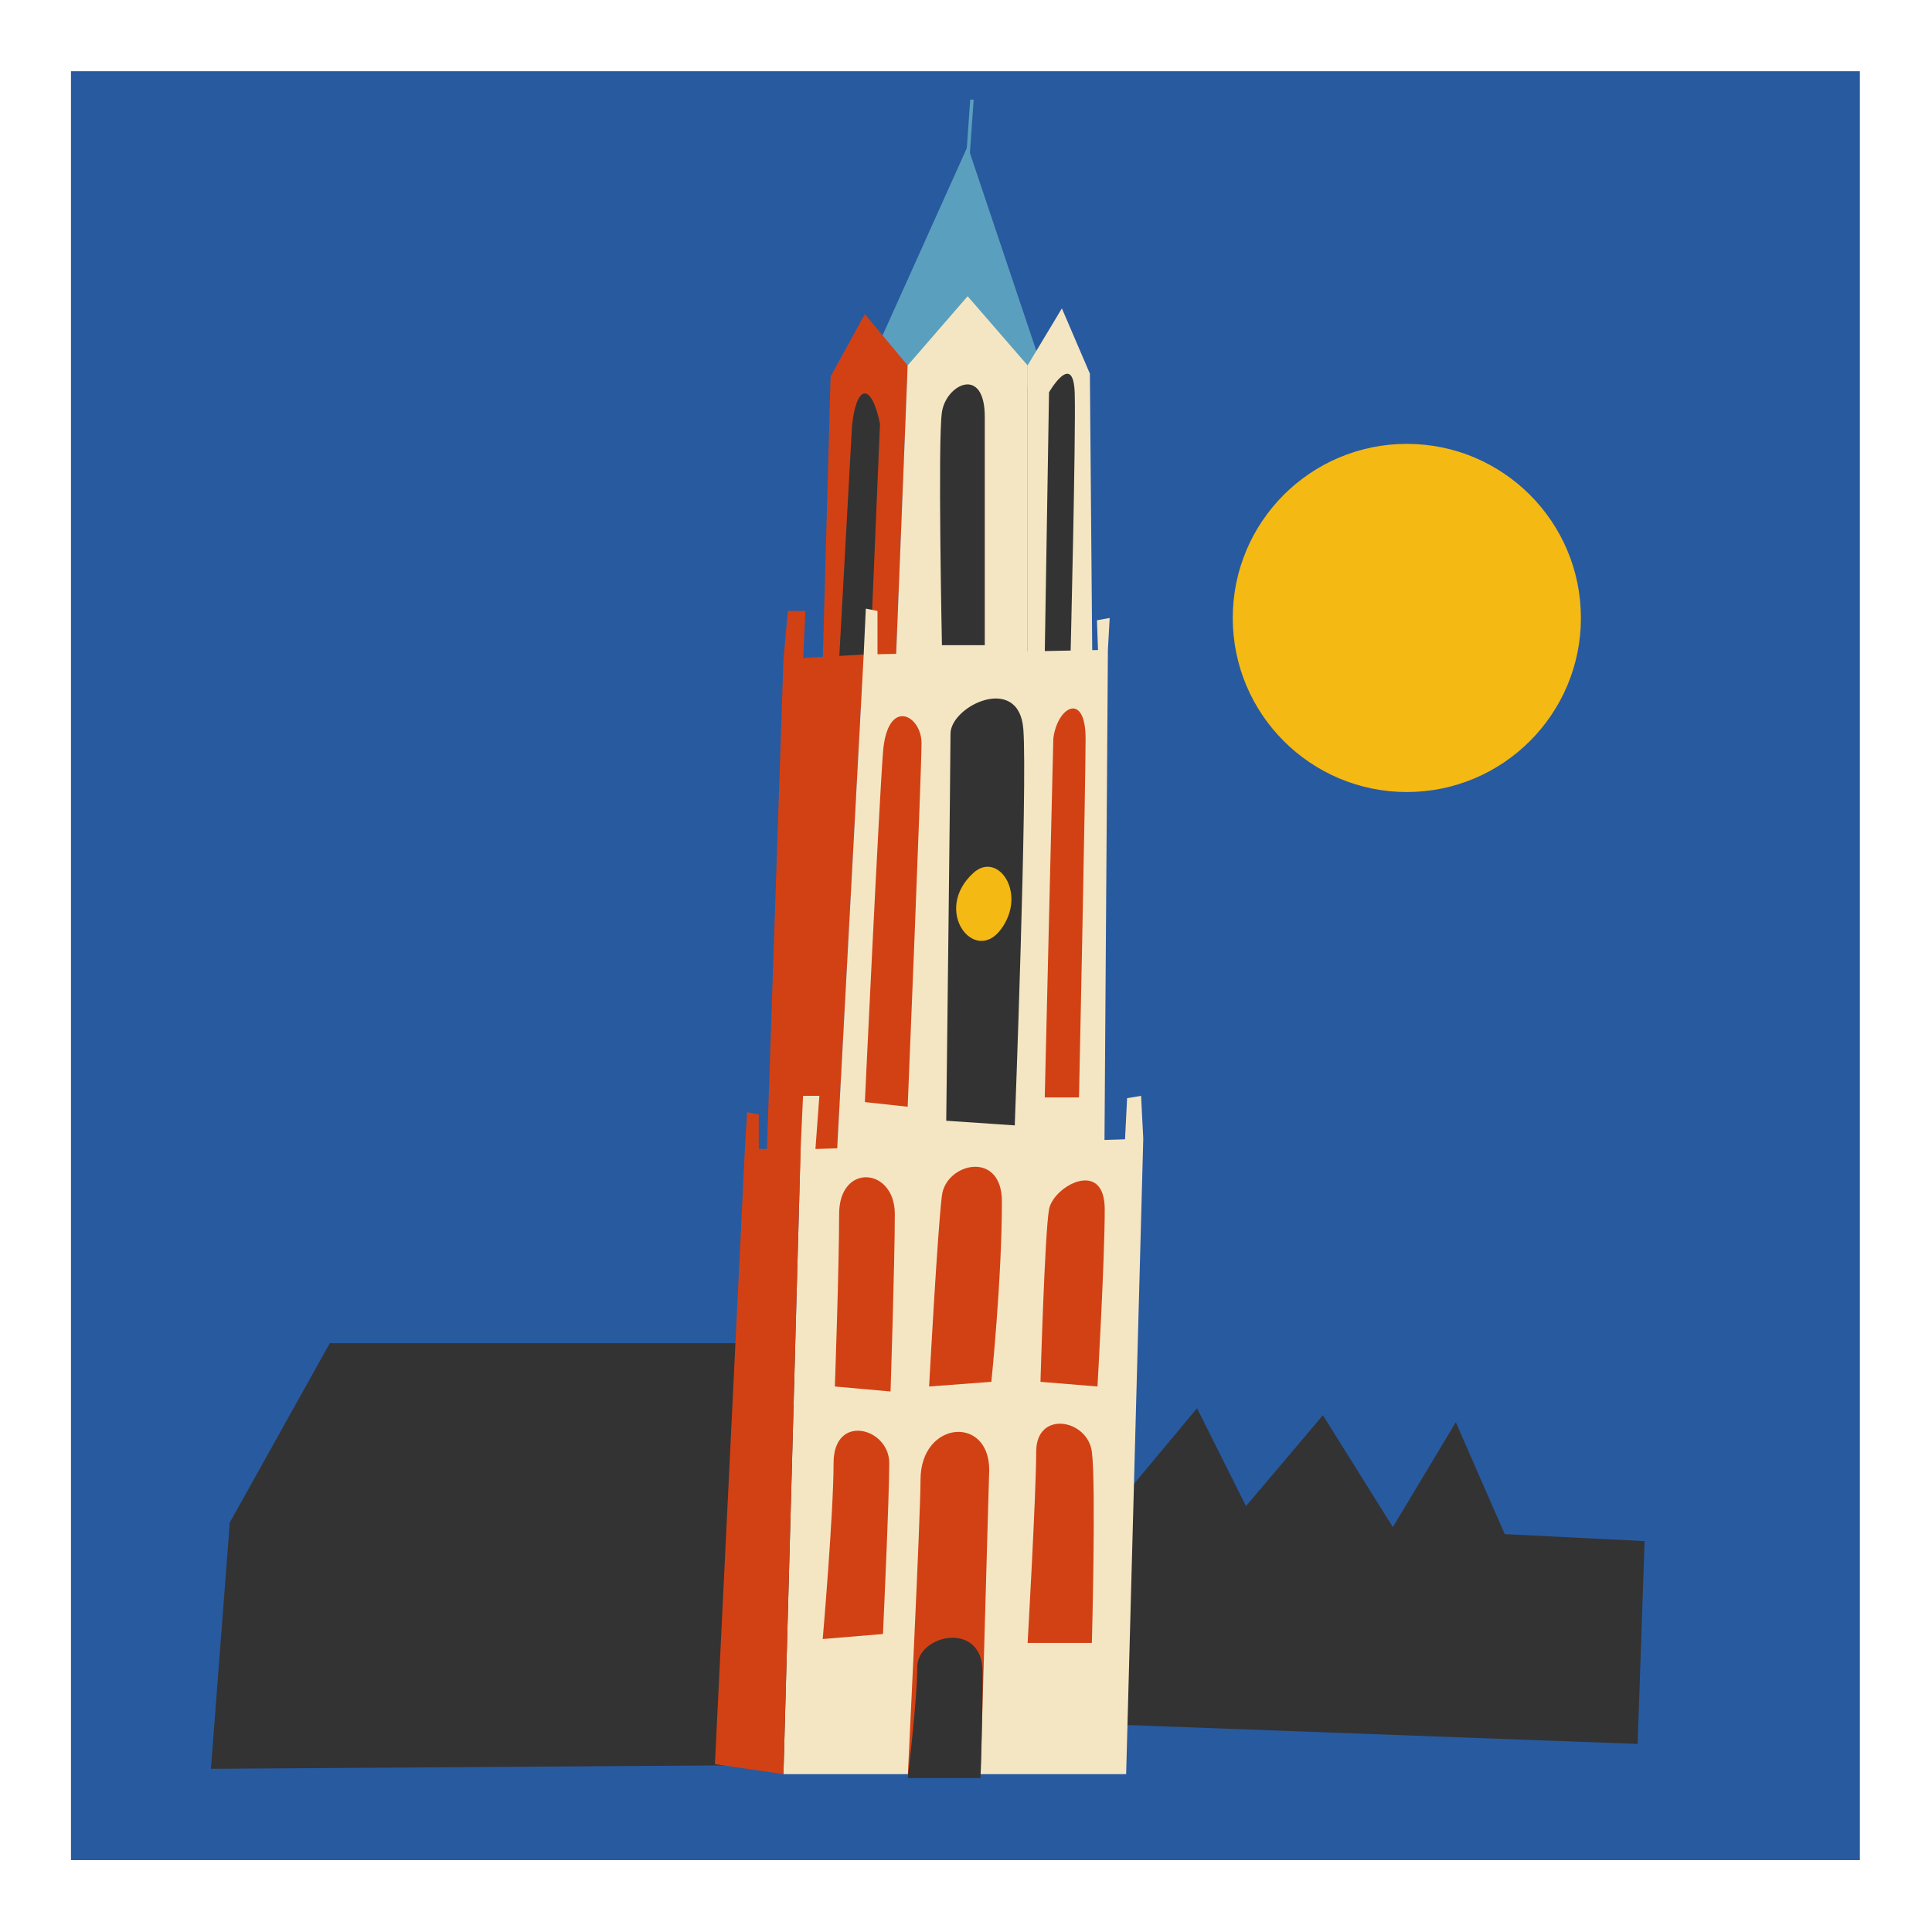
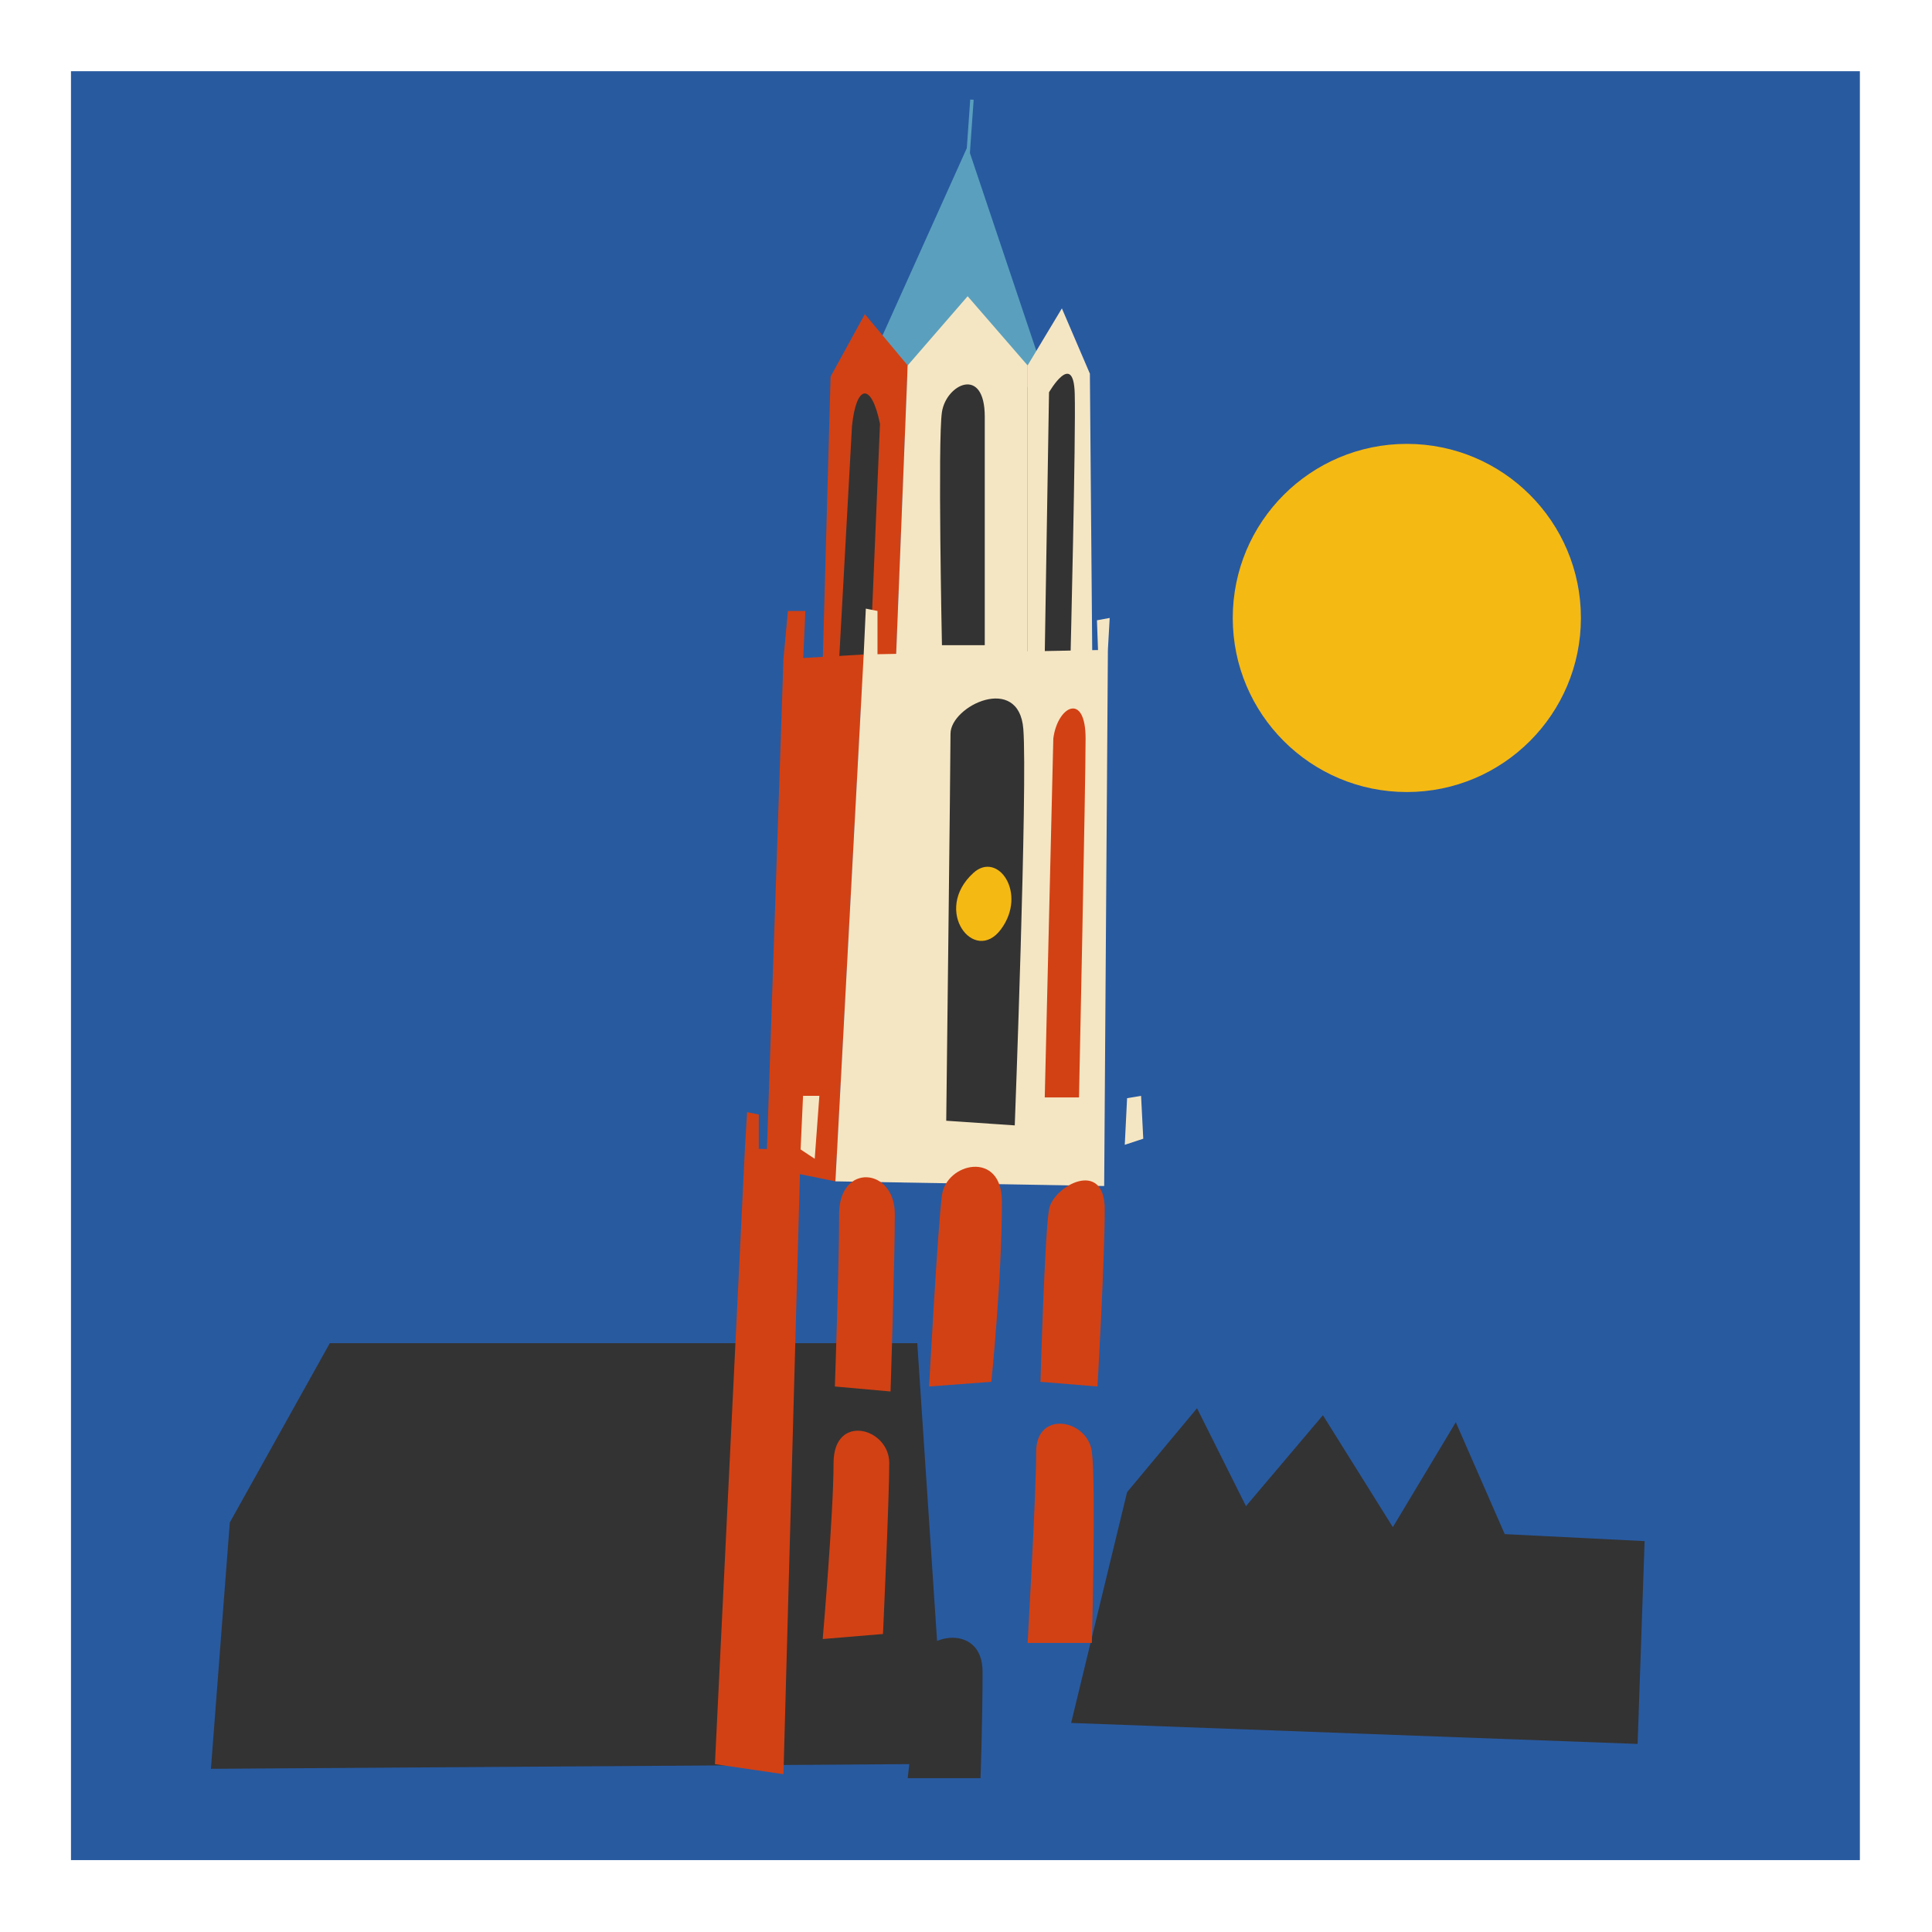
<svg xmlns="http://www.w3.org/2000/svg" version="1.1" id="Layer_1" x="0px" y="0px" viewBox="0 0 1080 1080" style="enable-background:new 0 0 1080 1080;" xml:space="preserve">
  <style type="text/css"> .st0{fill:#285AA0;} .st1{fill:#333333;} .st2{fill:#F5B914;} .st3{fill:#5AA0BE;} .st4{fill:#F5E6C3;} .st5{fill:#D24114;} .st6{fill:none;stroke:#5AA0BE;stroke-width:1.917;stroke-miterlimit:10;} </style>
  <rect x="39.68" y="39.81" class="st0" width="1000" height="1000" />
  <polygon class="st1" points="184.37,750.84 512.76,750.84 528.4,986.02 117.91,988.78 128.46,851.1 " />
  <polygon class="st1" points="630.05,834.12 669.14,787.21 696.51,841.94 739.52,791.12 778.61,853.67 813.8,795.03 841.16,857.58 919.35,861.49 915.44,974.87 598.77,963.14 " />
  <circle class="st2" cx="786.43" cy="345.44" r="97.31" />
  <g>
    <polygon class="st3" points="540.92,81.77 483.46,209.48 586.42,217.3 " />
    <polygon class="st4" points="574.44,378.9 574.44,204.27 593.6,172.39 609.25,208.88 610.75,386.71 " />
    <path class="st1" d="M584.02,365.86l2.39-146.56c0,0,13.66-23.73,14.37,0.61c0.68,23.45-2.39,148.56-2.39,148.56L584.02,365.86z" />
    <polygon class="st5" points="459.51,384.11 464.3,210.51 483.46,175.6 507.4,204.27 500.22,384.11 " />
    <path class="st1" d="M486.49,365.86l5.43-128.92c-4.79-23.46-13.25-22.24-15.65,1.21l-7.18,130.32L486.49,365.86z" />
    <polygon class="st5" points="482.81,365.86 437.96,368.47 428.38,652.56 467,660.38 " />
-     <polygon class="st4" points="437.96,991.77 447.54,642.54 639.09,636.55 629.52,991.76 " />
    <polygon class="st4" points="482.81,365.86 467,660.38 617.24,662.99 619.32,363.26 " />
    <polygon class="st5" points="437.96,991.77 447.54,642.54 416.41,642.13 399.65,986.17 " />
    <polygon class="st4" points="500.22,384.11 574.44,378.9 574.44,204.27 540.92,165.6 507.4,204.27 " />
-     <path class="st5" d="M507.4,993.99c0,0,7.18-145.79,7.18-166.81c0-33.88,40.71-36.49,38.31-2.61l-4.79,169.41H507.4z" />
    <path class="st5" d="M519.37,775.06c0,0,4.79-88.62,7.18-106.86c2.39-18.24,33.52-25.39,33.52,3.39c0,43.52-5.9,100.86-5.9,100.86 L519.37,775.06z" />
    <path class="st5" d="M581.63,772.45c0,0,2.39-83.4,4.79-96.43c2.39-13.03,31.13-28.67,31.13,0c0,28.67-4.06,99.04-4.06,99.04 L581.63,772.45z" />
    <path class="st5" d="M574.44,918.41h35.92c0,0,2.39-88.62,0-106.86c-2.39-18.24-31.13-23.46-31.13,0S574.44,918.41,574.44,918.41z" />
    <path class="st5" d="M459.9,916.23l33.69-2.81c0,0,3.51-75.91,3.51-95.59c0-19.68-31.13-28.11-31.13,0 C465.97,845.94,459.9,916.23,459.9,916.23z" />
    <path class="st5" d="M466.69,775.06l31.13,2.79c0,0,2.39-73.16,2.39-99.22c0-26.06-31.13-28.67-31.13,0 C469.09,707.29,466.69,775.06,466.69,775.06z" />
    <path class="st1" d="M528.95,626.5c0,0,2.39-200.69,2.39-216.33c0-15.64,38.31-33.88,40.71-2.61s-4.79,221.54-4.79,221.54 L528.95,626.5z" />
-     <path class="st5" d="M507.4,618.68c0,0,7.74-187.66,7.74-203.29s-19.16-26.06-21.55,5.21s-10.13,195.47-10.13,195.47L507.4,618.68z " />
    <path class="st5" d="M584.02,613.47l4.79-200.69c2.39-18.24,18.04-26.06,18.04,0s-3.68,200.69-3.68,200.69H584.02z" />
    <path class="st1" d="M526.55,360.65c0,0-2.39-114.68,0-130.32c2.39-15.64,23.94-26.06,23.94,2.61s0,127.71,0,127.71H526.55z" />
    <path class="st2" d="M544.16,487.94c13.66-12.39,30.22,11.39,15.43,31.48C544.78,539.52,521.02,508.93,544.16,487.94z" />
    <line class="st6" x1="540.92" y1="89.77" x2="543.32" y2="55.71" />
    <polygon class="st5" points="437.96,368.47 437.96,368.47 440.44,341.53 450.21,341.53 448.26,384.53 " />
    <polygon class="st4" points="639.09,636.55 637.87,612.59 630.05,613.89 628.75,639.95 " />
    <polygon class="st4" points="447.54,642.54 448.91,612.59 458.03,612.59 455.43,647.77 " />
    <polygon class="st5" points="416.41,642.13 417.63,621.71 424.15,623.01 424.15,646.47 " />
    <polygon class="st4" points="619.32,363.26 620.32,345.44 613.2,346.74 613.9,366.29 " />
    <polygon class="st4" points="482.81,365.86 484,340.22 490.52,341.53 490.52,367.59 " />
    <path class="st1" d="M507.4,993.99c0,0,5.37-43.88,5.37-62.13c0-18.24,36.49-26.06,36.49,2.61s-1.15,59.52-1.15,59.52H507.4z" />
  </g>
</svg>